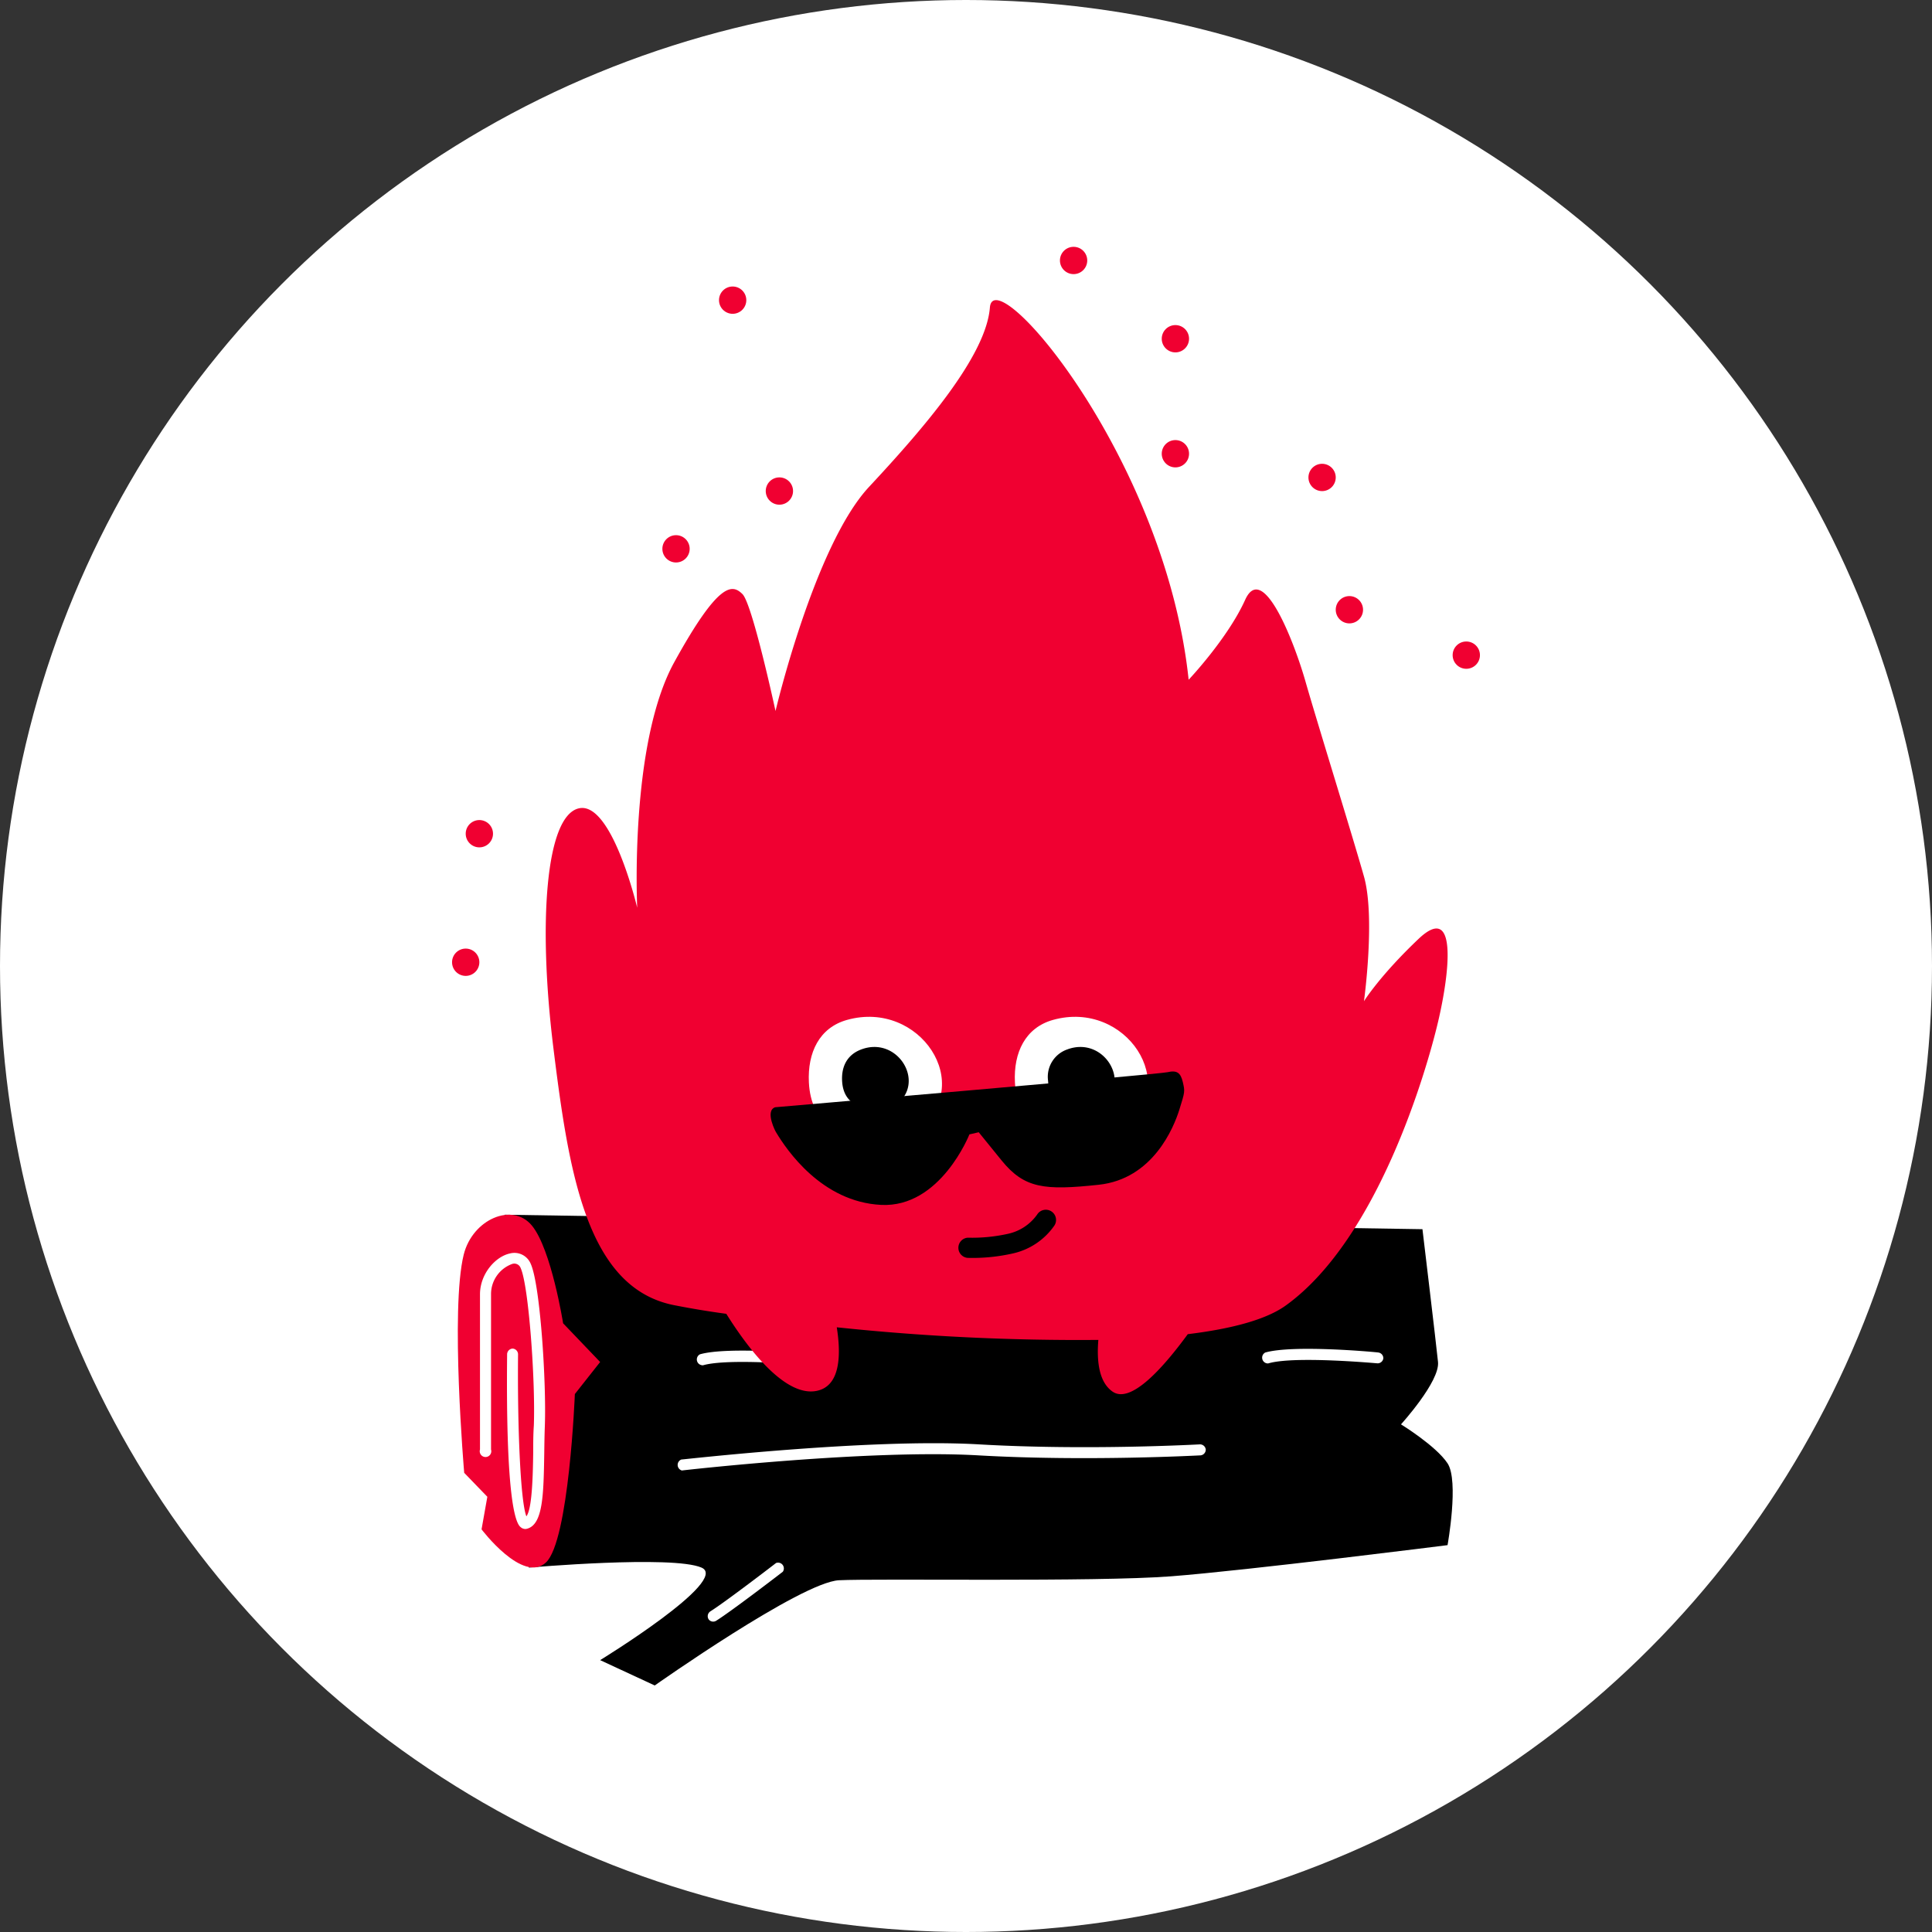
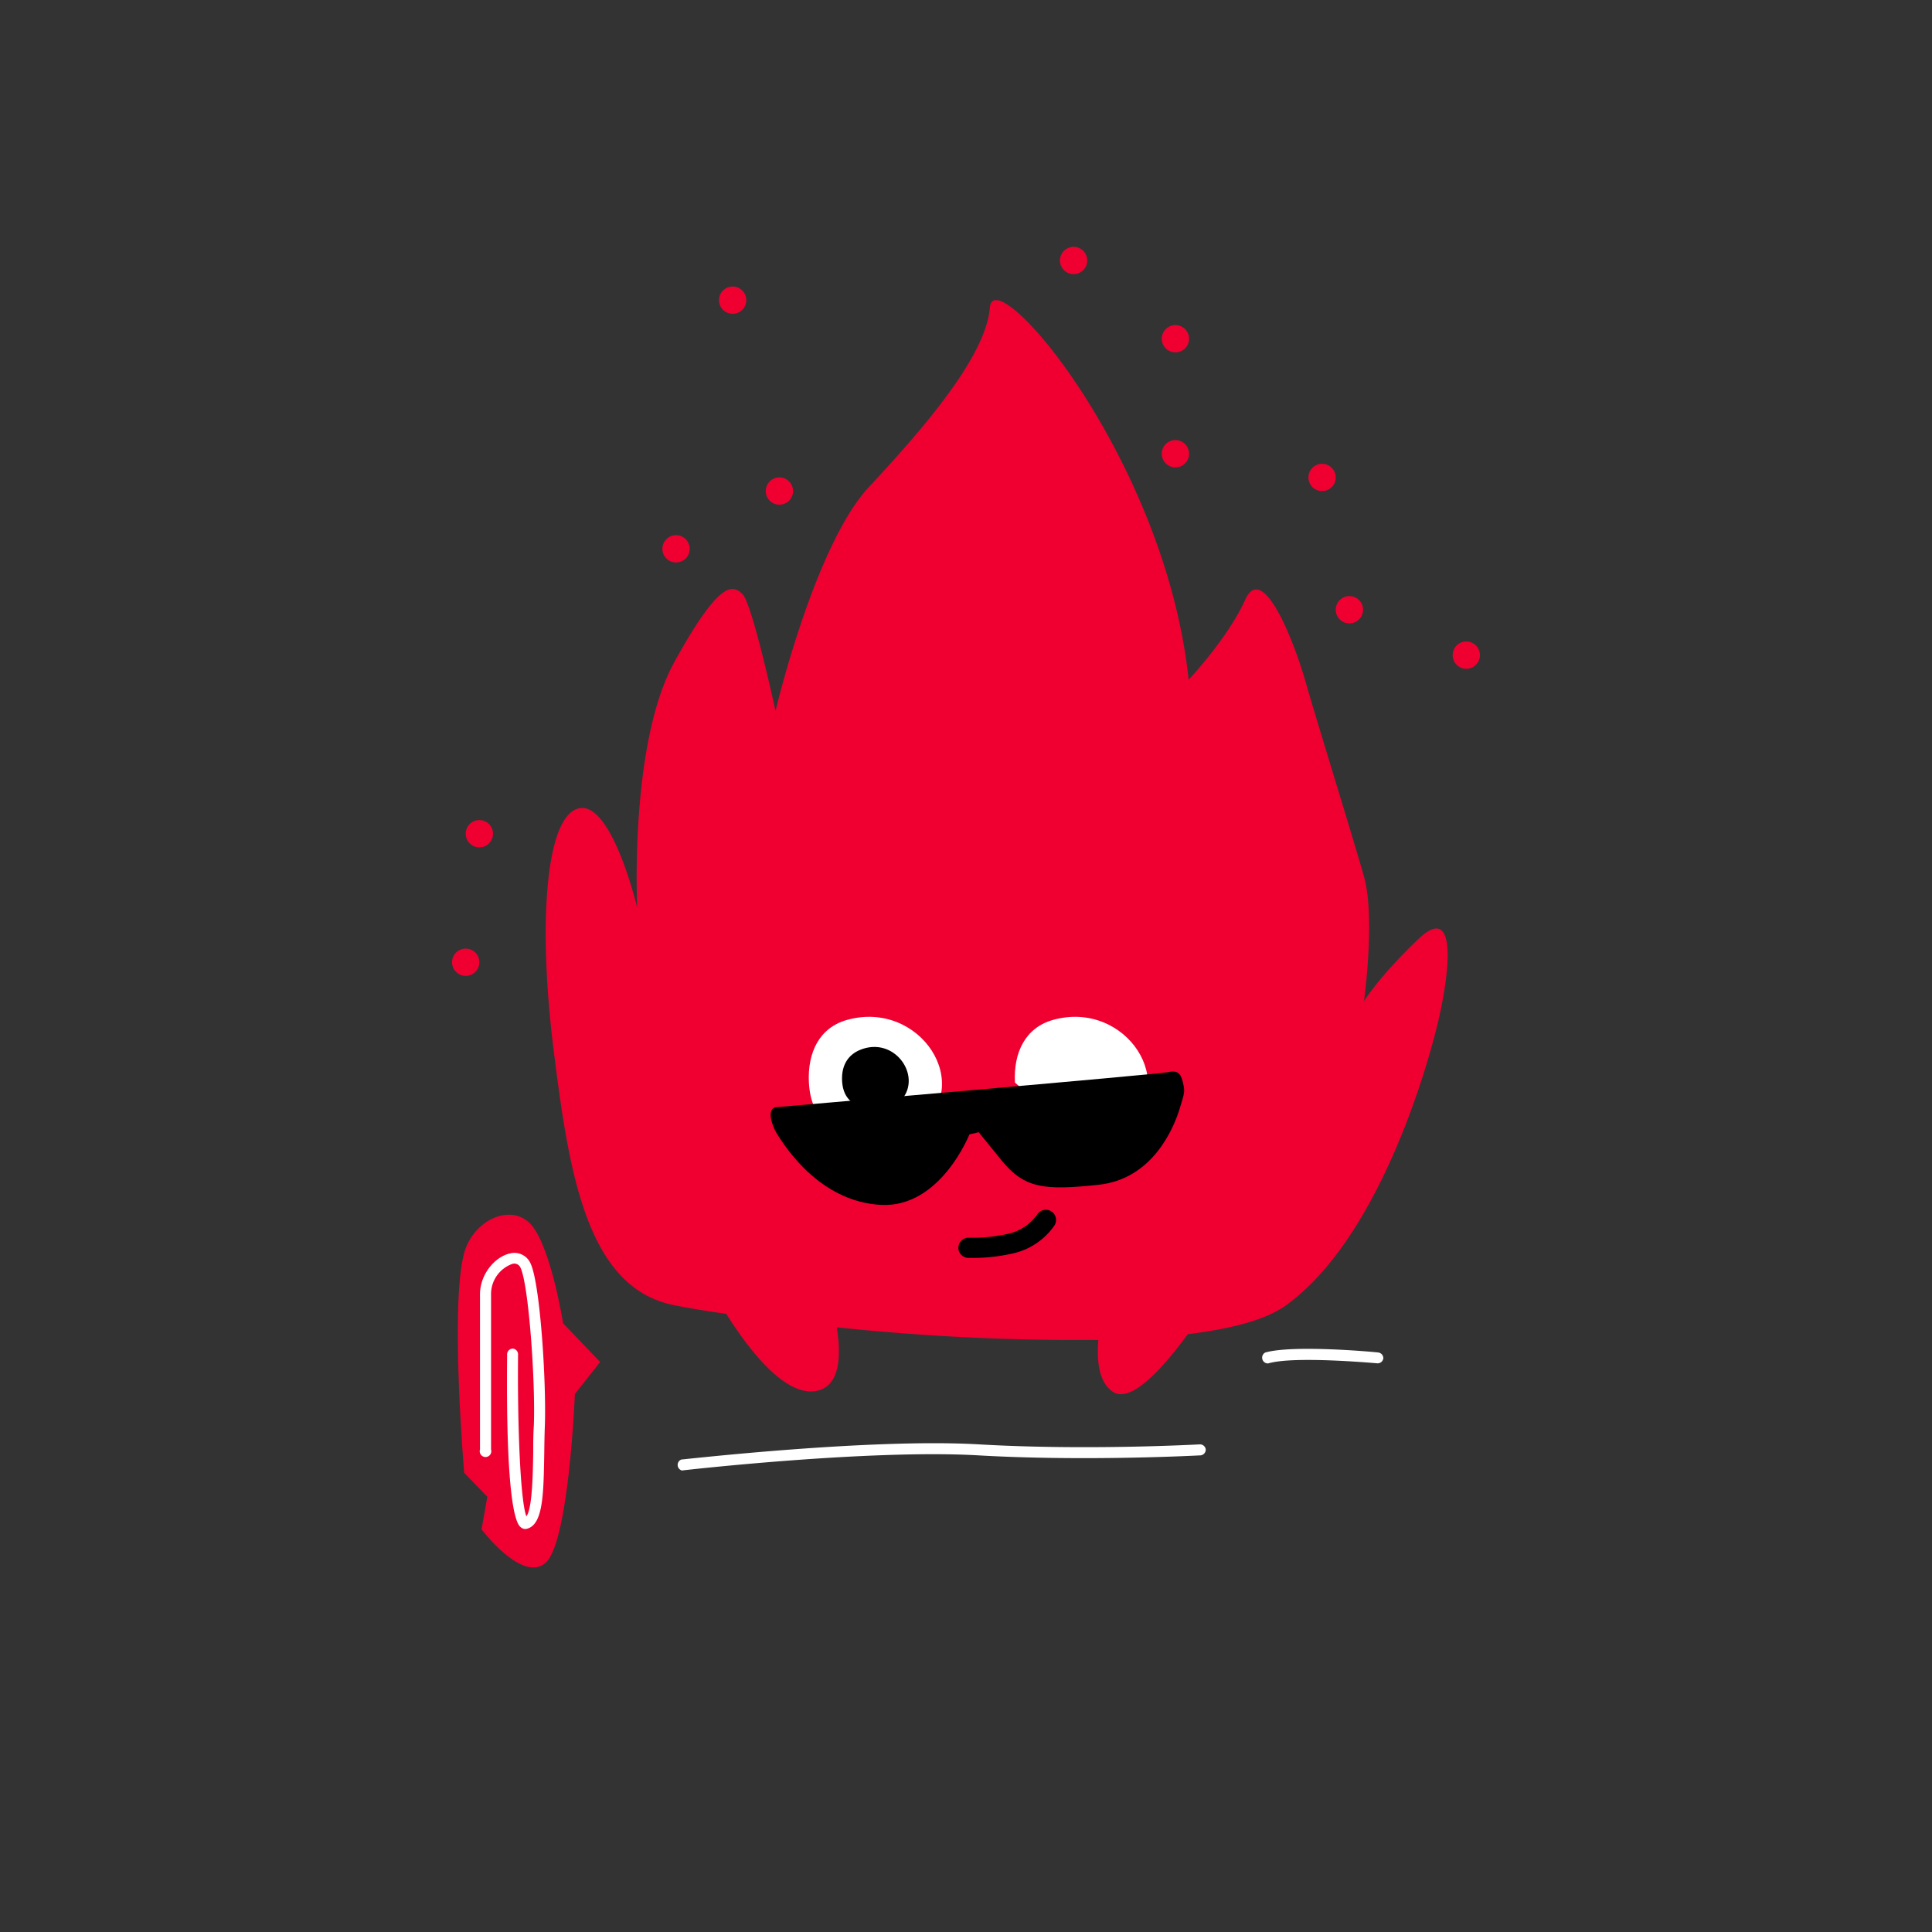
<svg xmlns="http://www.w3.org/2000/svg" id="Calque_1" data-name="Calque 1" viewBox="0 0 334 334">
  <rect x="0" y="0" width="334" height="334" fill="#333333" stroke="none" />
  <defs>
    <style>.cls-1{fill:#fff;}.cls-2{fill:#f00031;}</style>
  </defs>
-   <circle class="cls-1" cx="167" cy="167" r="167" />
-   <path d="M245.91,212.5,87.25,210l4.19,61s24.78-2.17,29.83,0-17.52,16-17.52,16l9.44,4.38s25.3-17.86,31.85-18.19,44.28.33,57.41-.68,47.8-5.39,47.8-5.39,2-11.11,0-14.14-8.05-6.74-8.05-6.74,6.74-7.41,6.4-10.78S245.91,212.5,245.91,212.5Z" />
  <path class="cls-2" d="M80.17,216.88c1.53-6.1,8.43-9.09,11.79-5s5.39,16.89,5.39,16.89l6.4,6.69L99.38,241s-1,25.41-5,29.12-11.13-5.73-11.13-5.73l1-5.63-4-4.14S77.82,226.31,80.17,216.88Z" />
  <path class="cls-1" d="M219,235.69a1,1,0,0,1-.26-1.87c4.83-1.38,19-.09,19.55,0a1,1,0,0,1,.86,1,1,1,0,0,1-1,.87c-.14,0-14.35-1.32-18.85,0A.75.75,0,0,1,219,235.69Z" />
-   <path class="cls-1" d="M121.27,236a1,1,0,0,1-.26-1.87c4.83-1.39,19-.09,19.55,0a1,1,0,0,1-.17,1.9c-.15,0-14.37-1.31-18.86,0A.75.75,0,0,1,121.27,236Z" />
  <path class="cls-1" d="M117.9,254.22a1,1,0,0,1-.11-1.9c.33,0,32.65-3.71,51.45-2.62s38,0,38.21,0a1,1,0,0,1,1,.9,1,1,0,0,1-.9,1c-.19,0-19.64,1.08-38.42,0s-50.81,2.56-51.13,2.6Z" />
-   <path class="cls-1" d="M123.29,280.34a.94.94,0,0,1-.81-.44,1,1,0,0,1,.31-1.32c2.62-1.64,11.29-8.3,11.37-8.37a1,1,0,0,1,1.17,1.51c-.36.28-8.83,6.79-11.53,8.48A.94.94,0,0,1,123.29,280.34Z" />
  <path class="cls-1" d="M90.82,264.33A1.24,1.24,0,0,1,90,264c-1-.76-2.58-5.66-2.33-29.91a1,1,0,0,1,.95-.95h0a1,1,0,0,1,.94,1c-.12,12.1.39,25.35,1.44,28,1-1.29,1.12-7.06,1.18-11,0-1.55,0-3.14.11-4.71.28-7.91-.9-24.16-2.27-27.19a1.17,1.17,0,0,0-1.48-.73,5.54,5.54,0,0,0-3.65,5.2v26.88a1,1,0,1,1-1.91,0V223.77c0-3.56,2.67-6.53,5.16-7.07a3.05,3.05,0,0,1,3.62,1.81c1.62,3.59,2.71,20.36,2.43,28.05-.06,1.55-.08,3.13-.1,4.67-.12,7.16-.2,12.34-3,13.06A1.24,1.24,0,0,1,90.82,264.33Z" />
  <circle class="cls-2" cx="82.87" cy="144.13" r="2.36" />
  <circle class="cls-2" cx="80.51" cy="166.35" r="2.36" />
  <circle class="cls-2" cx="116.87" cy="94.88" r="2.36" />
  <circle class="cls-2" cx="126.66" cy="51.89" r="2.36" />
  <circle class="cls-2" cx="134.74" cy="84.89" r="2.36" />
  <circle class="cls-2" cx="185.6" cy="45.03" r="2.36" />
  <circle class="cls-2" cx="203.2" cy="58.56" r="2.36" />
  <circle class="cls-2" cx="203.2" cy="78.44" r="2.36" />
  <circle class="cls-2" cx="228.56" cy="82.54" r="2.36" />
  <circle class="cls-2" cx="233.28" cy="105.41" r="2.36" />
  <circle class="cls-2" cx="253.49" cy="113.26" r="2.36" />
  <path class="cls-2" d="M245.24,162.31c-6.74,6.4-9.44,10.78-9.44,10.78s2-14.48,0-21.56-8.08-26.61-10.1-33.68S218.29,97,215.26,103.7s-9.77,13.81-9.77,13.81c-4.05-38.4-33.69-72.76-34.36-64.34s-11.46,20.88-20.89,31-16.17,38.75-16.17,38.75-4-18.54-5.72-20.22-4-2.36-11.79,11.79-6.4,42.44-6.4,42.44-4.38-18.53-10.11-17.18S93,159.62,95.67,181.18s5.75,41.49,20.89,44.46c2.29.45,5.36,1,9,1.49,4,6.39,10.24,14.36,15.58,13.33,4-.77,4.34-5.81,3.52-11a397,397,0,0,0,45.22,2.18c-.31,3.72.12,7.33,2.46,8.94,3.11,2.15,8.61-3.93,13-9.93,7.53-.92,13.57-2.5,17-5,15.83-11.45,24.25-40.42,26.27-49S252,155.91,245.24,162.31Z" />
  <path d="M167.3,217.46a1.75,1.75,0,0,1,0-3.49,28.69,28.69,0,0,0,7-.68,8.34,8.34,0,0,0,5-3.32,1.75,1.75,0,0,1,3,1.87,11.85,11.85,0,0,1-7.06,4.82,31.43,31.43,0,0,1-7.83.8Z" />
  <path class="cls-1" d="M150.79,196.92c2.7.17,5.6.09,7.83-1.6,10.15-7.72.42-22.53-12.19-19-4.77,1.33-6.85,5.62-6.59,10.82C140.2,194.25,145,196.57,150.79,196.92Z" />
  <path d="M151.06,191.75a5.74,5.74,0,0,0,3.92-.81c5.09-3.86.19-11.89-6.1-9.51-2.32.87-3.43,2.81-3.3,5.42C145.76,190.41,148.16,191.57,151.06,191.75Z" />
-   <path class="cls-1" d="M186.41,196.92c2.7.17,5.6.09,7.82-1.6,10.15-7.72.43-22.53-12.19-19-4.76,1.33-6.85,5.62-6.58,10.82C175.81,194.25,180.6,196.57,186.41,196.92Z" />
-   <path d="M186.68,191.75a5.76,5.76,0,0,0,3.92-.81c5.08-3.86.19-11.89-6.11-9.51a5,5,0,0,0-3.3,5.42C181.37,190.41,183.77,191.57,186.68,191.75Z" />
+   <path class="cls-1" d="M186.41,196.92c2.7.17,5.6.09,7.82-1.6,10.15-7.72.43-22.53-12.19-19-4.76,1.33-6.85,5.62-6.58,10.82Z" />
  <path d="M134,191.42s66.22-5.69,67.83-6.06,2.27.06,2.65,1.7.38,1.65-.59,4.76-4.57,12-13.95,13-12.84.65-16.79-4.21l-3.95-4.87-1.61.37s-5,12.71-15.27,12.19-16.33-9.51-18.16-12.56C134.15,195.78,132.16,192.06,134,191.42Z" />
</svg>